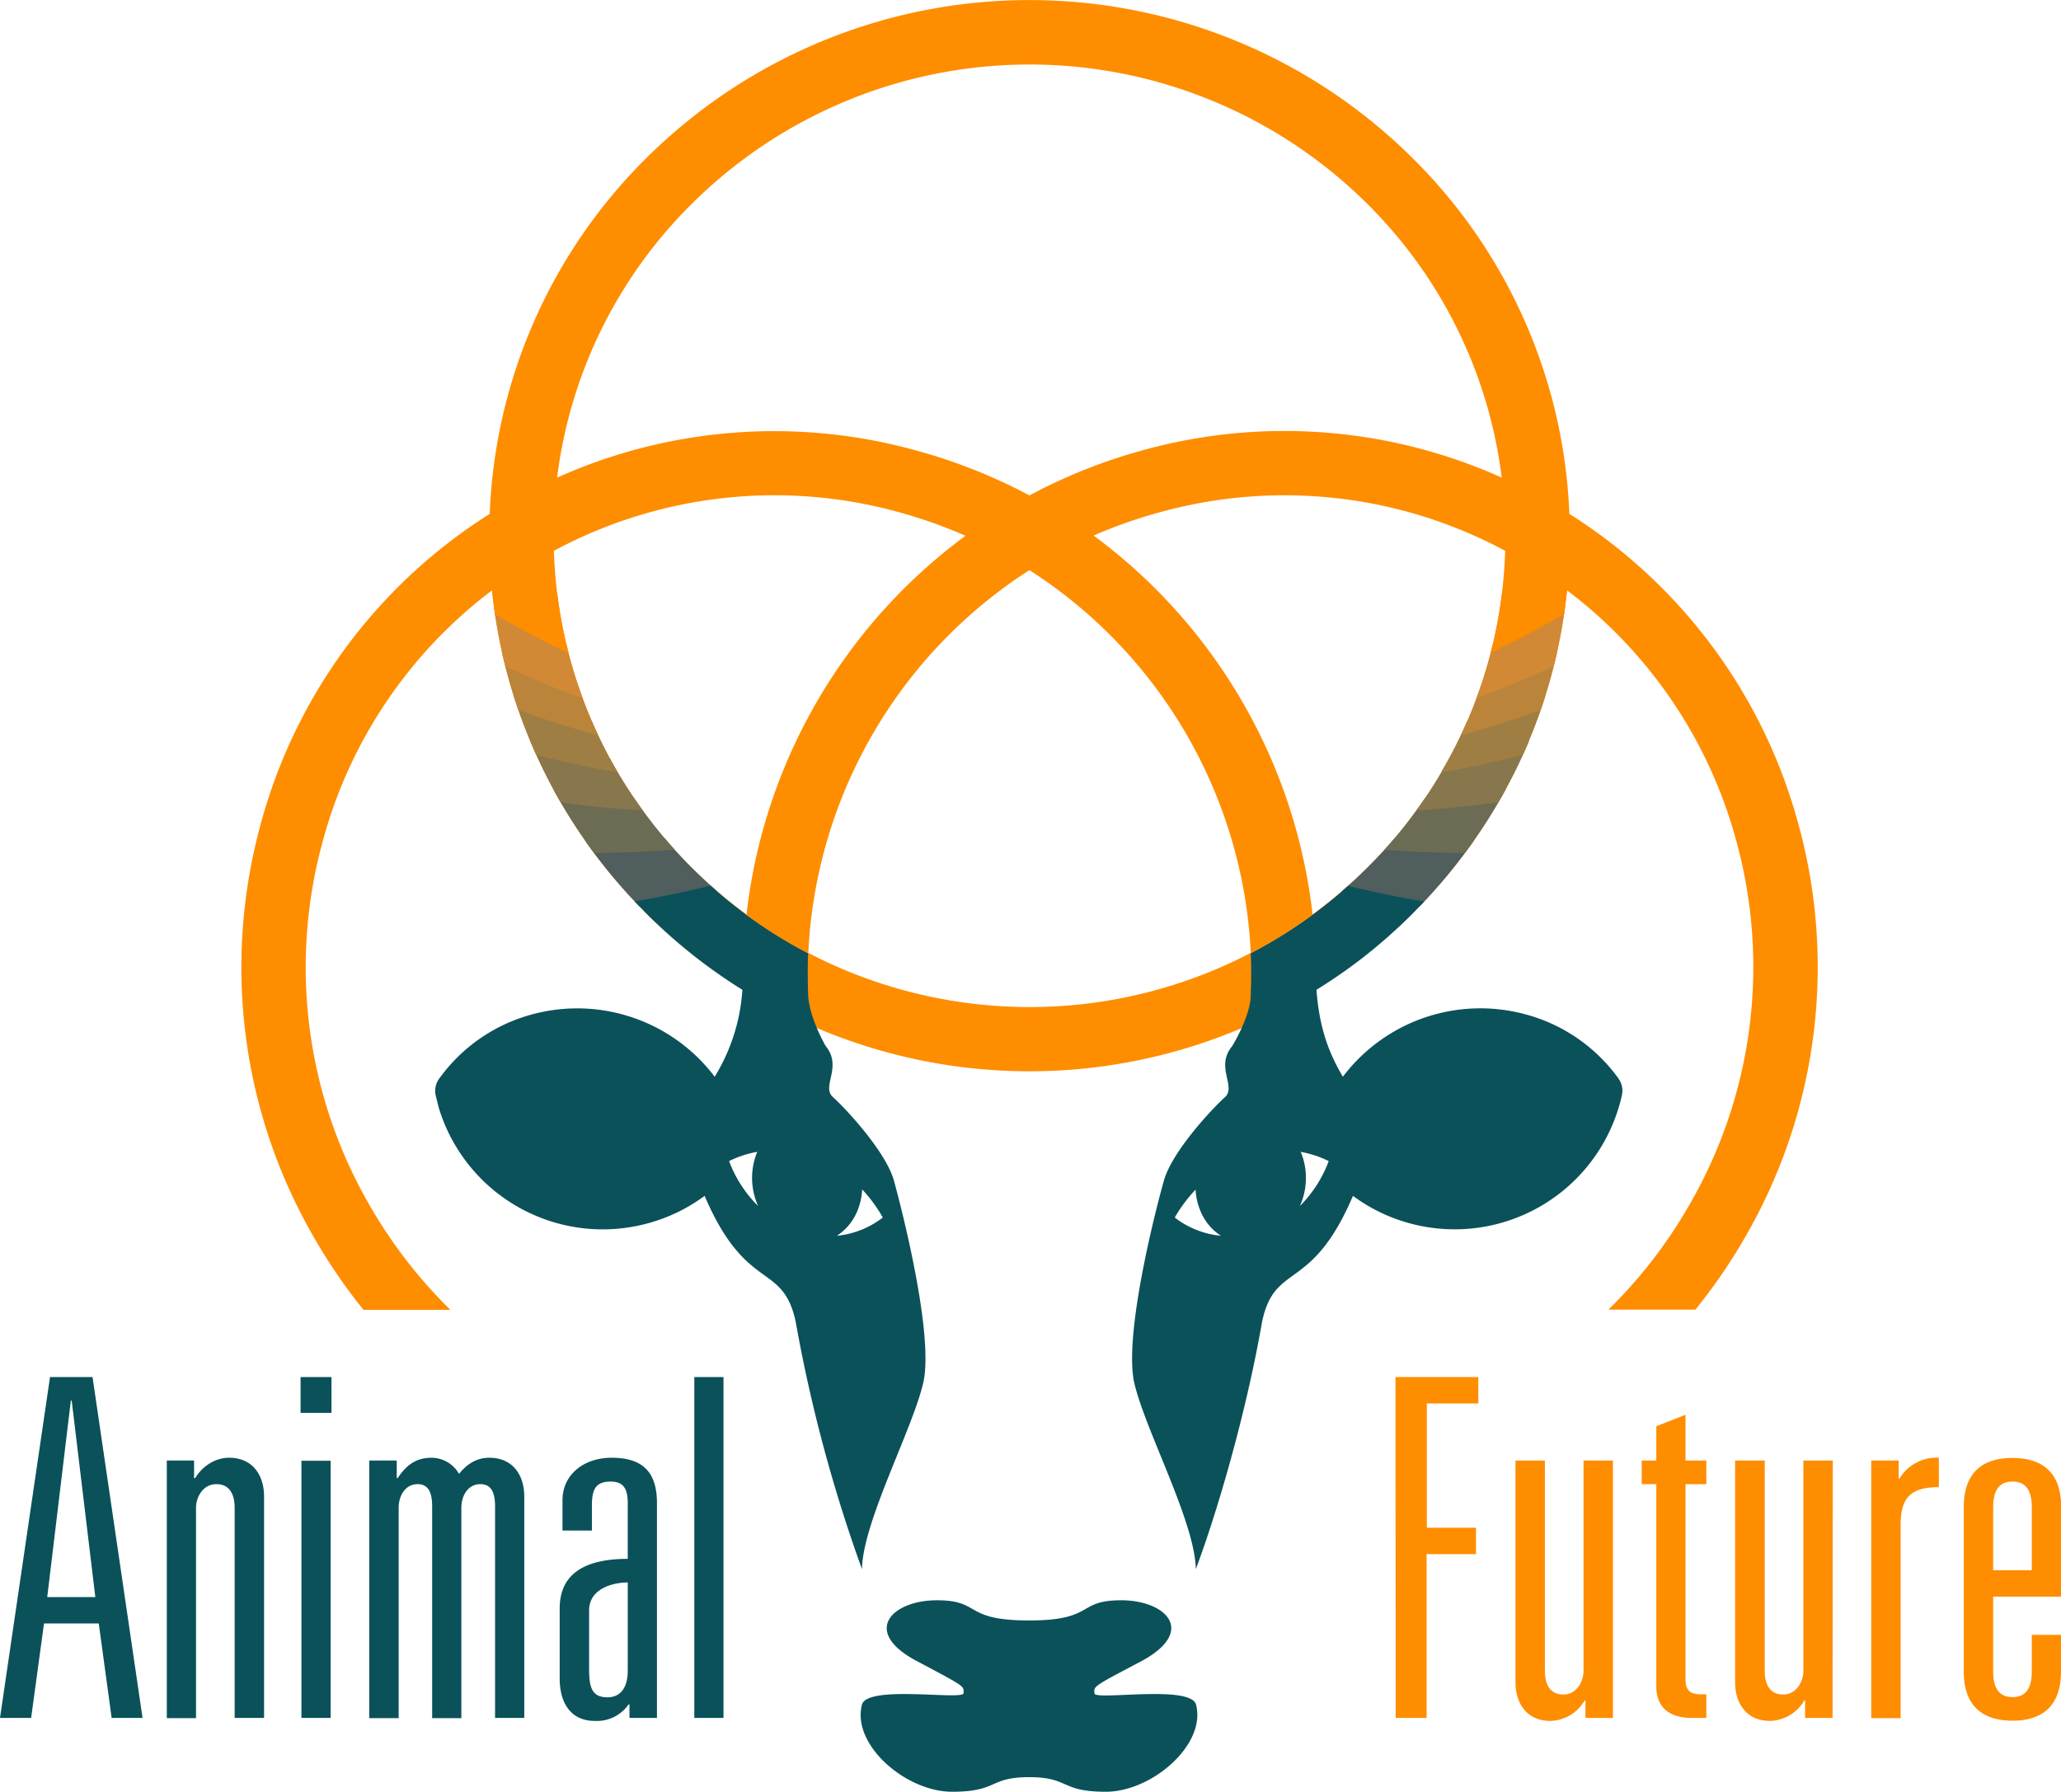
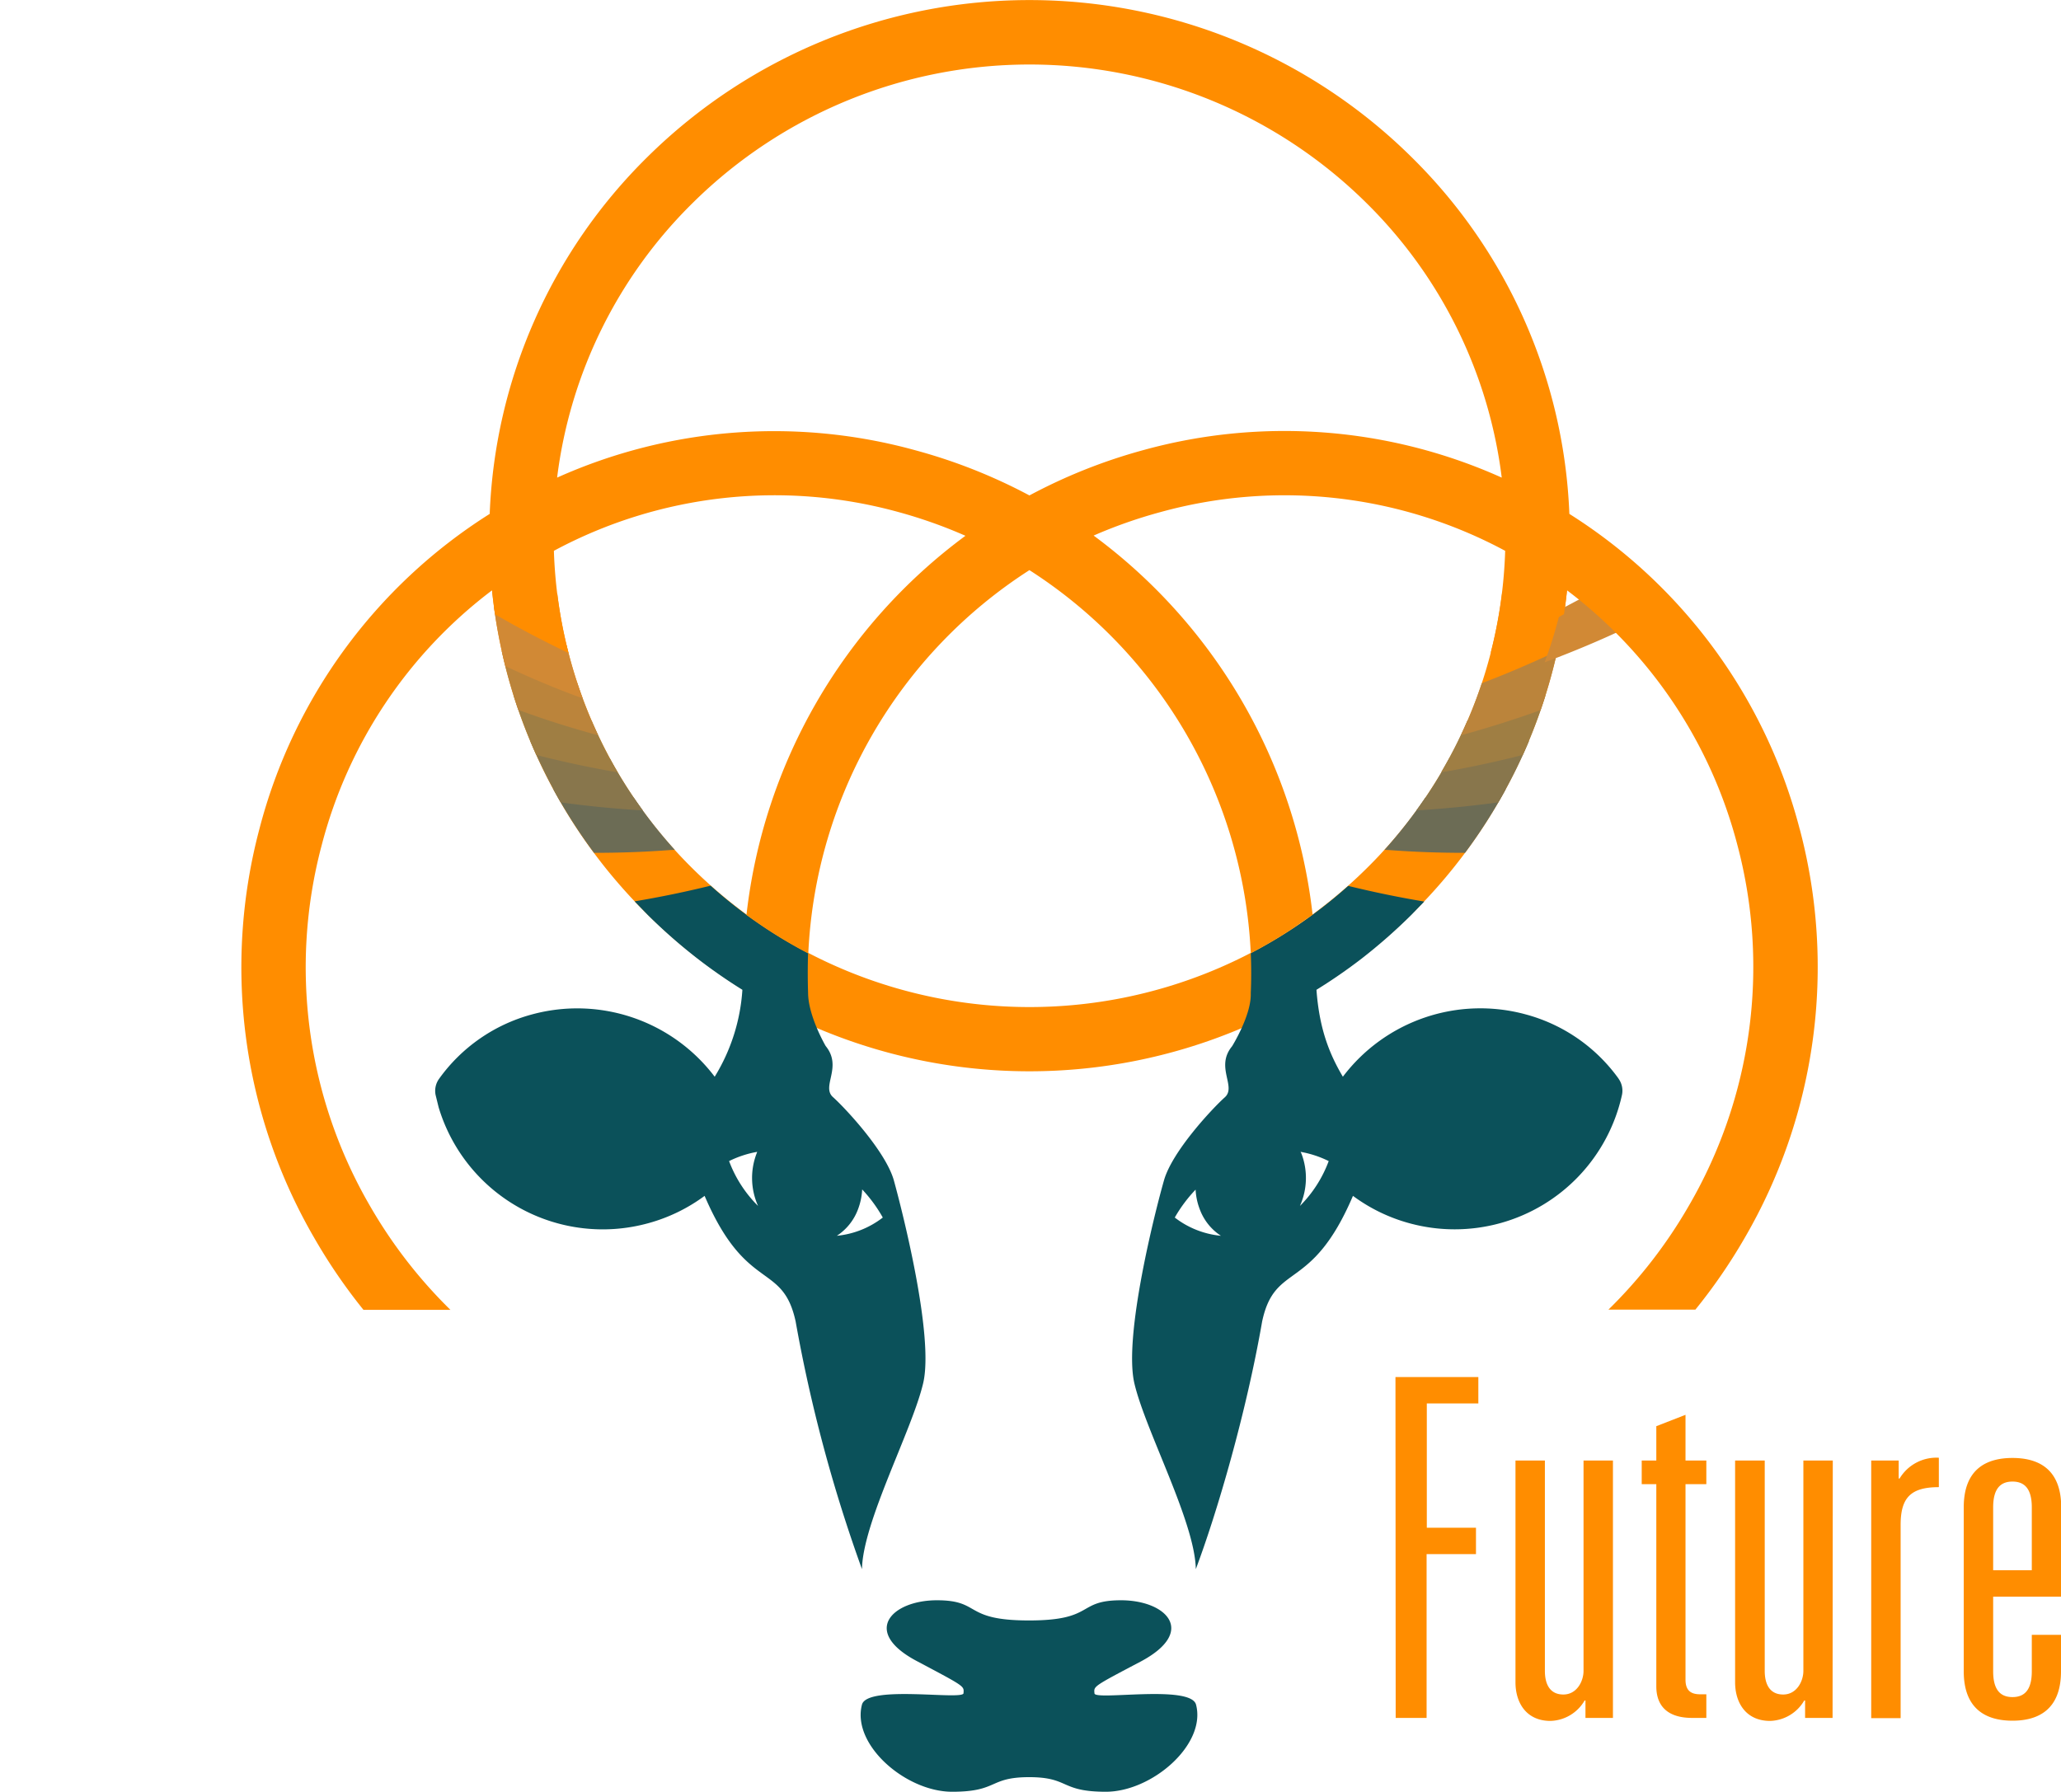
<svg xmlns="http://www.w3.org/2000/svg" viewBox="0 0 960 834.7">
  <defs>
    <style>.a{fill:#ff8d00}.h{fill:#0b515a}</style>
  </defs>
  <path class="a" d="M228.1 259.8A246.8 246.8 0 0 0 301.6 426a253.1 253.1 0 0 0 355.8 0A246.8 246.8 0 0 0 731 259.7l-31.4 17a217.1 217.1 0 0 1-63.3 128.1 223.1 223.1 0 0 1-313.5 0 217.2 217.2 0 0 1-63.2-128.1z" />
-   <path d="M625.4 415l2 .4c11.2 2.7 22.5 5 33.7 7a251 251 0 0 0 25.4-30.8h-3.9c-10.9 0-22-.4-33-1.1q-6.3 7.4-13.3 14.3c-3.5 3.5-7.2 6.9-11 10.1zM298 422.4a616 616 0 0 0 33.8-7l2-.4a214 214 0 0 1-11-10.2q-7-6.9-13.2-14.3c-11 .8-22.2 1.2-33.2 1.2h-3.8a252 252 0 0 0 25.4 30.7z" fill="#505e5d" />
  <path d="M647 396c11.8.9 23.7 1.3 35.4 1.3a246.3 246.3 0 0 0 19-29.7l-2 .3a484.1 484.1 0 0 1-35.5 3.7 222.5 222.5 0 0 1-19 24.3zm-370.3 1.3c11.7 0 23.6-.4 35.4-1.3l2.2-.1a221.3 221.3 0 0 1-19.1-24.3c-11.9-.8-23.7-2-35.4-3.7l-2.1-.3a247.5 247.5 0 0 0 19 29.7z" fill="#6c6c55" />
  <path d="M710 345.7a479 479 0 0 1-35 7.7 218.2 218.2 0 0 1-15.2 24.1l2.3-.1c12-.8 24-2 35.8-3.6a246.7 246.7 0 0 0 14.3-28.6zm-426 7.7a479 479 0 0 1-35-7.7l-2-.5a248.3 248.3 0 0 0 14.2 28.6 494 494 0 0 0 35.9 3.6l2.3.1a218.3 218.3 0 0 1-15.3-24.1z" fill="#88764c" />
  <path d="M717.8 324.7a483 483 0 0 1-34.3 11 217.7 217.7 0 0 1-12.2 24l2.4-.3a491 491 0 0 0 35.6-7.7 244 244 0 0 0 10.6-27.8zm-442.2 11.1c-11.7-3.3-23.2-7-34.4-11.1l-2-.8a243.9 243.9 0 0 0 10.6 27.8c11.7 3 23.7 5.6 35.6 7.7l2.3.4a216 216 0 0 1-12.1-24z" fill="#9f7e43" />
  <path d="M269 318.3c-11.2-4.2-22.4-9-33.3-14l-2-1a246.3 246.3 0 0 0 7.7 27.4c11.4 4.2 23 7.9 34.9 11.2l2.3.6a214.8 214.8 0 0 1-9.7-24.2zm454.4-14.1a500 500 0 0 1-33.2 14.1 215.5 215.5 0 0 1-9.7 24.2l2.3-.6c11.8-3.3 23.5-7 34.8-11.1a244.3 244.3 0 0 0 7.8-27.5z" fill="#bb843b" />
-   <path d="M263.9 300.6a497.8 497.8 0 0 1-32-16.8l-1.8-1a249.7 249.7 0 0 0 5.3 27.5c11 5.2 22.4 10 33.7 14.2l2.3.8a215.6 215.6 0 0 1-7.5-24.7zM727 283.8c-10.3 6-21 11.6-31.8 16.8a215.5 215.5 0 0 1-7.5 24.7l2.3-.8c11.3-4.3 22.6-9 33.7-14.2a247.4 247.4 0 0 0 5.3-27.6z" fill="#d18935" />
+   <path d="M263.9 300.6a497.8 497.8 0 0 1-32-16.8l-1.8-1a249.7 249.7 0 0 0 5.3 27.5c11 5.2 22.4 10 33.7 14.2l2.3.8a215.6 215.6 0 0 1-7.5-24.7zM727 283.8a215.5 215.5 0 0 1-7.5 24.7l2.3-.8c11.3-4.3 22.6-9 33.7-14.2a247.4 247.4 0 0 0 5.3-27.6z" fill="#d18935" />
  <path class="h" d="M416.3 549.7c-3.9-13.5-22.7-33.6-28.3-38.6s4.6-14-3.4-23.8c0 0-8.2-14-8.2-24.9q-.3-9.2 0-18.3a219.4 219.4 0 0 1-20-11.8 222.9 222.9 0 0 1-25.4-19.7q-17.5 4.3-35.4 7.3l6 6.2a254.6 254.6 0 0 0 23.2 20.4 250.5 250.5 0 0 0 21 14.6 88.1 88.1 0 0 1-12.9 40.5 80.3 80.3 0 0 0-85.2-29 78.2 78.2 0 0 0-43.2 30 9.6 9.6 0 0 0-1.6 7.5l1.4 5.7a79.8 79.8 0 0 0 97.8 54 79 79 0 0 0 26.1-12.7c19.5 45.5 36.3 30.5 42.4 58.5A700.4 700.4 0 0 0 401.5 731c.4-22 23.3-64.6 28.5-86.6s-9.9-81-13.7-94.7zm-76.7-8.8a48.3 48.3 0 0 1 13.1-4.3l-.3.8a31.9 31.9 0 0 0 .7 24.4 58.1 58.1 0 0 1-13.5-20.9zm50.2 34.8a25.2 25.2 0 0 0 9.8-12.2 30.2 30.2 0 0 0 2-9.4 67.3 67.3 0 0 1 9.6 13.1 41.5 41.5 0 0 1-21.4 8.5zM754 502.6a78.2 78.2 0 0 0-43.2-30 80.3 80.3 0 0 0-85.3 29c-6.7-11.3-11-23-12.3-40.5a250.8 250.8 0 0 0 21-14.5 256 256 0 0 0 23.2-20.4l6-6.2q-17.9-3-35.4-7.3a222.1 222.1 0 0 1-25.4 19.6 220.6 220.6 0 0 1-20 11.8q.4 9.2 0 18.5v.8c0 10-8.7 24-8.7 24-8 9.7 2.2 18.8-3.4 23.8s-24.4 25-28.3 38.6-19 72.6-13.8 94.7S556.6 709 557 731c10-26.6 23.5-72.8 30.9-115.4 6-28 22.9-13 42.3-58.5a79 79 0 0 0 26.1 12.7 79.8 79.8 0 0 0 99.2-59.7 9.6 9.6 0 0 0-1.6-7.6zm-206.8 64.6a66.5 66.5 0 0 1 9.7-13 29.7 29.7 0 0 0 2 9.3 25.1 25.1 0 0 0 9.8 12.2 41.5 41.5 0 0 1-21.5-8.5zm58.3-5.4a31.9 31.9 0 0 0 .7-24.4l-.4-.8a48.2 48.2 0 0 1 13.1 4.3 58.1 58.1 0 0 1-13.4 20.9zM479.3 827.9c19 0 14.3 6.8 35.8 6.8s46.9-22 42-40.6c-2.5-9.4-47-1.8-47.3-5.2s-1-3 21.8-15c26-14 11.5-28.4-9.4-28.4s-12 9.4-42.9 9.4-22-9.4-42.9-9.4S401 760 427 773.8c22.8 12.1 22 11.6 21.8 15s-44.8-4-47.3 5.3c-4.9 18.7 20.4 40.6 42 40.6s16.9-6.8 35.9-6.8" />
  <path class="a" d="M838.3 386.3A246.9 246.9 0 0 0 731 239.4a246.8 246.8 0 0 0-73.6-166.3 253.1 253.1 0 0 0-355.8 0 246.8 246.8 0 0 0-73.5 166.3 246.8 246.8 0 0 0-107.3 146.9 251.1 251.1 0 0 0 25.7 190.6 258.2 258.2 0 0 0 22.8 33.3h40.5a225 225 0 0 1-37.4-48.3 221.3 221.3 0 0 1-22.6-168A217.2 217.2 0 0 1 229.2 275q.6 5.7 1.4 11.2 16.8 9.7 34.2 18a219.2 219.2 0 0 1-6.8-47.6 217 217 0 0 1 160.7-18 223.6 223.6 0 0 1 31 11 255 255 0 0 0-102 176.6q4.4 3.2 8.8 6.1a221.7 221.7 0 0 0 20 11.8 224.4 224.4 0 0 1 103-178.5A224.4 224.4 0 0 1 582.6 444a220.2 220.2 0 0 0 20-11.8l8.8-6.1a255.1 255.1 0 0 0-102-176.6 223.5 223.5 0 0 1 31-10.9 217.1 217.1 0 0 1 160.7 18 218 218 0 0 1-6.8 47.7 1.8 1.8 0 0 0 0-.2q17.4-8.3 34.2-18 .8-5.5 1.4-11.1a217.2 217.2 0 0 1 79.4 118.8 221.2 221.2 0 0 1-22.7 168 224.3 224.3 0 0 1-37.4 48.3h40.5a257.2 257.2 0 0 0 22.9-33.3 251 251 0 0 0 25.7-190.6zM532.5 209.7a253.4 253.4 0 0 0-53 21.1 253.2 253.2 0 0 0-53-21 247 247 0 0 0-167 12.7 217.2 217.2 0 0 1 63.3-128.1 223.1 223.1 0 0 1 313.5 0 217.2 217.2 0 0 1 63.2 128.1 246.8 246.8 0 0 0-167-12.8z" />
-   <path class="h" d="M46 756.3H20.5l-6 44H0l23.3-158.8h19.8l23.3 158.8H52zM33.4 652.5H33L22 744h22.4zm44.3 27.9h12.7v8.2h.5c3-5 8.8-9.5 15.8-9.5 11.2 0 16.3 8.4 16.3 18v103.2h-13.7v-97.9c0-6.3-2.4-11-8.5-11-6.4 0-9.5 6.2-9.5 11v98H77.7zm62.3-38.9h14.4v16.7H140zm.4 39H154v119.8h-13.6zm31.6-.1h12.8v8.2h.4c4.2-6.2 8.6-9.5 15.9-9.5a14.8 14.8 0 0 1 12.7 7.5c3.8-4.6 8.2-7.5 14.1-7.5 11.2 0 16.3 8.4 16.3 18v103.2h-13.6v-98.5c0-6.6-1.8-10.4-6.9-10.4-5.5 0-8.8 5.1-8.8 11v98h-13.6v-98.6c0-6.6-1.8-10.4-6.8-10.4-5.5 0-8.8 5.1-8.8 11v98H172zm120.4 19.8c0-7.2-2.4-10-8-10-7.6 0-8.7 4.5-8.7 11.6V713H262v-14c0-12.4 10.3-19.9 22.9-19.9 13.2 0 21.1 5.5 21.1 21v100.2h-12.8V794h-.4a18 18 0 0 1-15.8 7.7c-10.6 0-16.3-7.7-16.3-19.8v-32.6c0-15 10.1-23.1 31.7-23.1zm0 37c-7 0-18 2.9-18 13v27.3c0 8.6 1.3 13.2 8.6 13.2 5.9 0 9.4-4.4 9.4-12.3zm31-95.7H337v158.8h-13.6z" />
  <path class="a" d="M650 641.5h38.6v12.3h-24v57.9h22.9V724h-23v76.3h-14.4zm101.3 158.8h-12.8v-8.1h-.4a19 19 0 0 1-15.9 9.5c-11.2 0-16.3-8.4-16.3-18V680.4h13.7v98c0 6.3 2.4 11 8.6 11 6.3 0 9.4-6.2 9.4-11v-98h13.7zm20.2-135.9l13.6-5.3v21.3h9.7v11h-9.7v91.1c0 5.5 3 6.8 6.9 6.8h2.8v11h-6.6c-11.4 0-16.7-5.5-16.7-14.7v-94.2h-6.8v-11h6.8zm82.1 135.9h-12.8v-8.1h-.4a19 19 0 0 1-15.9 9.5c-11.2 0-16.3-8.4-16.3-18V680.4H822v98c0 6.3 2.4 11 8.6 11 6.3 0 9.4-6.2 9.4-11v-98h13.7zm18-119.9h12.8v8.4h.4a20 20 0 0 1 18.3-9.7v13.7c-13.2 0-17.8 5-17.8 17.6v90h-13.7zm74.8 81.2H960v17c0 18.2-11 23-22.6 23s-22.7-4.8-22.7-23v-76.4c0-18.2 11-23 22.7-23s22.7 4.8 22.7 23v41.6h-31.7v34.8c0 8.8 3.5 12 9 12s9-3.2 9-12zm0-59.4c0-8.8-3.5-12-9-12s-9 3.2-9 12v29.3h18z" />
</svg>